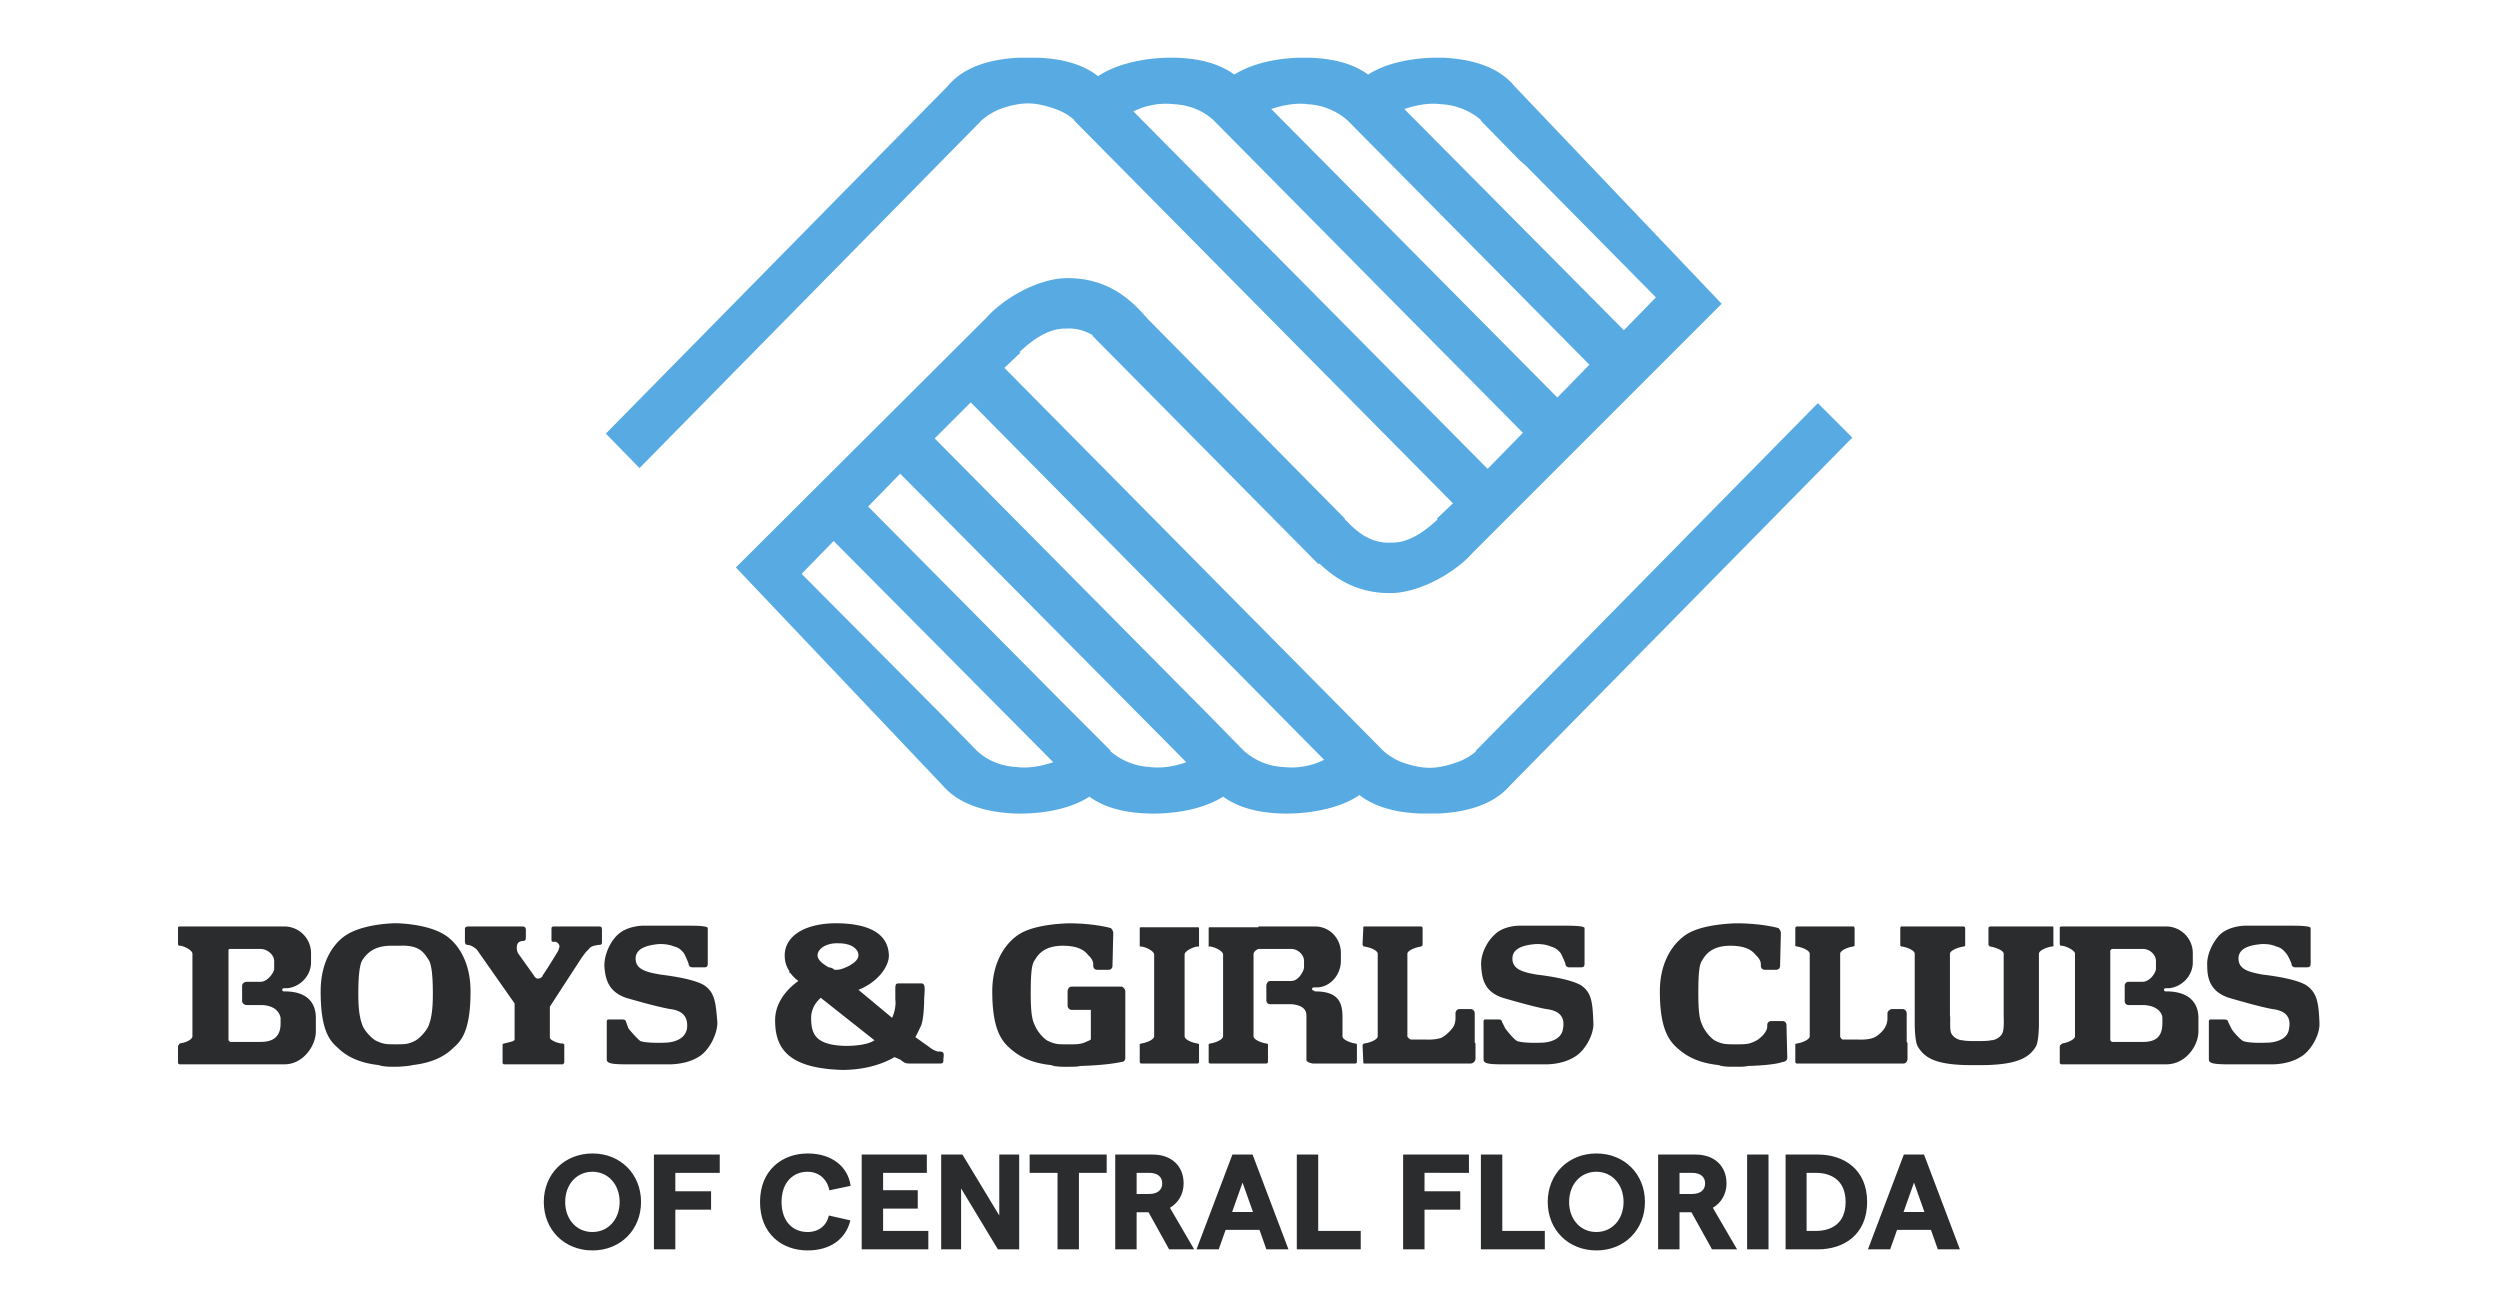
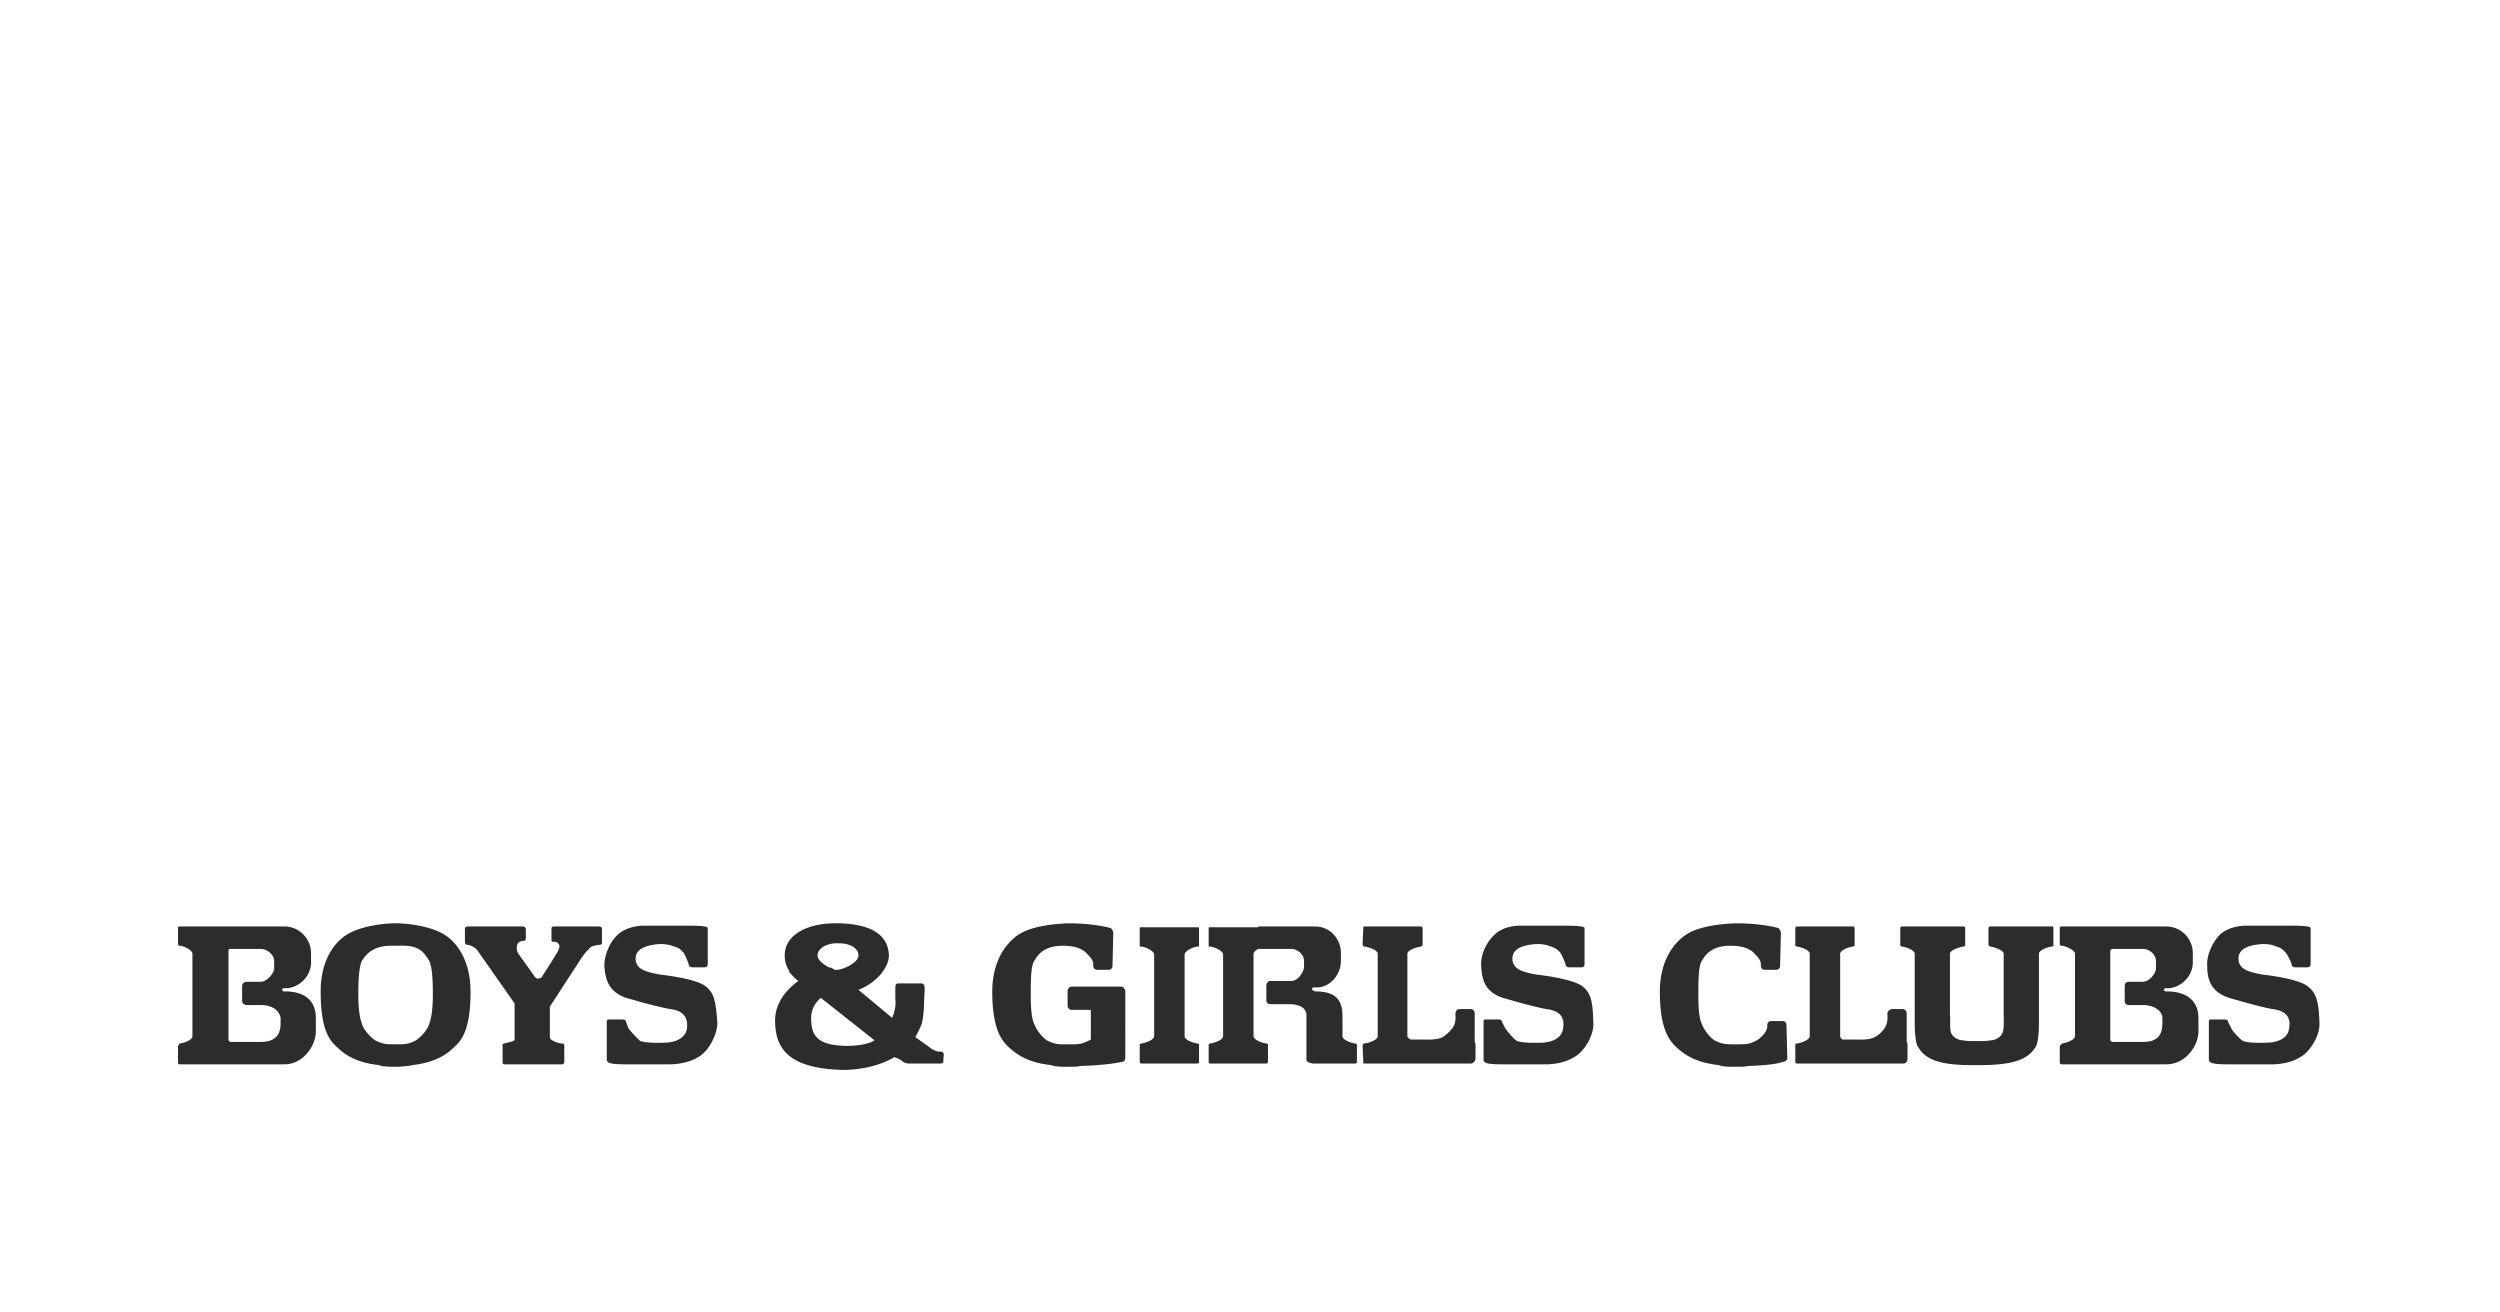
<svg xmlns="http://www.w3.org/2000/svg" width="953" height="500" fill="none">
-   <path fill="#57AAE2" fill-rule="evenodd" d="M692.959 153.683 562.506 286.269h.306a21.965 21.965 0 0 1-7.339 4.282c-3.358 1.217-7.023 2.132-10.385 2.132-3.665 0-7.33-.915-10.688-2.132-2.448-.915-4.891-2.448-7.032-4.282l-144.5-146.028 6.108-5.806-.302-.307c2.137-1.834 9.471-9.164 17.716-8.857 3.971-.302 7.334.915 10.083 2.443v.302l86.152 87.076.307-.307c5.806 5.5 14.05 11.306 26.888 11.306 12.221 0 25.965-8.863 31.459-15.277l95.019-95.014-78.827-82.793c-5.499-6.721-14.659-10.386-27.19-11h-4.357c-8.138.266-17.664 2.035-24.367 6.415-5.499-3.971-12.829-6.112-22.299-6.414h-4.339c-8.072.265-17.422 2.034-24.385 6.414-5.499-3.971-12.829-6.112-21.993-6.414h-3.962c-8.732.26-18.844 2.267-25.983 7.027-5.499-4.277-13.135-6.72-23.215-7.027h-7.092c-12.527.613-21.691 4.278-27.191 10.999L230.951 165.29l12.834 13.136 130.449-132.59c2.136-1.835 4.584-3.363 7.027-4.278 3.358-1.222 7.028-2.137 10.693-2.137 3.362 0 7.027.915 10.385 2.137a22.03 22.03 0 0 1 7.334 4.278h-.306l144.504 146.032-6.113 5.806.307.302c-2.141 1.834-9.471 9.164-17.715 8.857-9.778.613-15.579-7.027-17.716-8.857v-.302L437.25 121.3c-5.5-6.415-14.357-15.277-30.247-15.277-12.221 0-25.663 8.857-31.162 15.277l-95.316 95.013 78.822 83.096c5.5 6.414 14.664 10.088 27.191 10.697 9.169.306 20.776-1.227 28.718-6.415 5.5 3.971 12.829 6.103 22.3 6.415 8.862.306 20.47-1.227 28.719-6.415 5.499 3.971 12.829 6.103 21.998 6.415 9.47.306 21.988-1.524 29.935-7.033 5.5 4.283 13.447 6.721 23.215 7.033h7.032c12.527-.609 21.691-4.283 27.191-10.697l130.453-132.586-13.14-13.14ZM549.37 39.733a25.184 25.184 0 0 1 15.277 6.107h-.307l14.97 15.277 2.439 2.137 49.495 50.103-12.221 12.527-83.703-84.322c4.579-1.523 9.47-2.443 14.05-1.83Zm-50.712 0a25.08 25.08 0 0 1 14.97 6.107l92.26 93.179-12.221 12.527L484.608 41.562c4.58-1.523 9.461-2.443 14.05-1.83Zm-66.601 2.744a27.843 27.843 0 0 1 15.578-2.75c5.806.307 10.999 2.444 14.97 6.109l117.927 119.148-13.447 13.748L432.057 42.477Zm-44.604 249.909c-5.806-.307-10.999-2.448-14.97-6.113l-14.971-15.276-2.136-2.132-49.802-50.108 12.221-12.527 83.708 84.321c-4.58 1.528-9.47 2.443-14.05 1.835Zm50.712 0a25.079 25.079 0 0 1-14.971-6.113h.302l-15.276-15.276-2.137-2.132-75.153-75.771 12.221-12.527 109.064 109.984c-4.273 1.528-9.164 2.443-14.05 1.835Zm51.023 0c-5.806-.307-10.697-2.448-14.975-6.113l-14.97-15.276-2.137-2.132-100.815-101.74 13.748-13.749 134.727 136.26a27.855 27.855 0 0 1-15.578 2.75Z" clip-rule="evenodd" />
  <path fill="#2B2C2D" fill-rule="evenodd" d="M108.488 377.921h-.306c-.302 0-.609-.307-.609-.609 0-.306.307-.618.609-.618h1.528c4.886-.608 8.857-4.881 8.857-9.772v-3.665a10.173 10.173 0 0 0-10.079-10.088H68.464c-.302 0-.608.306-.608.306v6.415s0 .306.306.617h.608c1.835.298 4.585 1.835 4.585 3.047v31.469c0 1.226-2.443 2.438-4.891 2.749 0 0-.302.307-.302.609-.306 0-.306.618-.306.618v6.103c0 .307.306.618.608.618h40.024c7.028 0 11.914-7.033 11.914-12.527v-5.198c0-5.495-3.052-10.074-11.914-10.074Zm-1.528 12.22c0 5.5-3.363 7.032-7.64 7.032H87.706l-.306-.306-.302-.307v-34.52c.302-.306.608-.306.608-.306H99.32c2.443 0 5.193 2.141 5.193 4.589v3.047c0 1.226-2.443 4.891-5.193 4.891h-5.193c-.915 0-1.834.608-1.834 1.523v5.806c0 .915.915 1.533 1.834 1.533h5.806c5.5.297 6.721 3.358 7.028 4.881v2.137Zm718.856-12.22h-.307c-.297 0-.608-.307-.608-.609 0-.306.306-.618.608-.618h1.533c4.882-.608 8.853-4.881 8.853-9.772v-3.665a10.174 10.174 0 0 0-10.079-10.088h-40.024c-.298 0-.609.306-.609.306v6.415s0 .306.307.617h.608c1.835.298 4.891 1.835 4.891 3.047v31.469c0 1.226-2.75 2.438-4.891 2.749l-.608.609c-.307 0-.307.618-.307.618v6.103c0 .307.307.618.609.618h40.024c7.329 0 12.22-7.033 12.22-12.527v-5.198c0-5.495-3.363-10.074-12.22-10.074Zm-1.524 12.22c0 5.5-3.056 7.032-7.339 7.032h-11.909l-.306-.306-.298-.307v-33.911s0-.609.298-.609c0-.306.617-.306.617-.306h11.603c2.448 0 4.891 2.141 4.891 4.589v3.047c0 1.226-2.141 4.891-5.188 4.891h-5.198c-.915 0-1.523.608-1.523 1.523v5.806c0 .915.608 1.533 1.523 1.533h5.806c5.5.297 7.033 3.358 7.033 4.881v2.137h-.01Zm-596.349-36.968h-16.192c-1.528 0-1.528 0-1.528 1.533v3.665c0 .915 1.222.608 1.222.608s.919 0 1.528.915l.306.618s0 .915-.608 2.132c-.92 1.533-4.278 7.032-5.806 9.173 0 .609-.915 1.217-1.835 1.217-.613 0-1.222-.608-1.528-1.217l-6.108-8.555s-.915-2.142 0-3.665c.307-.618 1.528-.915 1.835-.915.613 0 1.226 0 1.226-1.226v-3.057c0-.608-.307-1.226-1.226-1.226h-20.475c-.608 0-1.528 0-1.528.915v3.972c0 1.532 0 1.834.915 2.141 1.835 0 3.665 1.834 3.665 1.834l14.357 20.465v13.754c0 .608-1.528.915-2.75 1.217l-1.221.306c-.302 0-.609.307-.609.307v7.023c0 .306.307.617.609.617h22.304c.302 0 .302-.306.609-.617v-7.023c-.307 0-.307-.307-.609-.307h-.613c-1.835-.306-3.971-1.226-4.278-2.141v-11.909l11.914-18.333s1.835-2.75 2.75-3.359c.608-.915 1.221-1.226 2.141-1.523l1.528-.307c1.528 0 1.528-.306 1.528-1.226v-4.273c0-1.533-.302-1.533-1.523-1.533Zm498.892 44V386.17c0-.609-.618-1.524-1.533-1.524h-3.966c-.915 0-1.835.915-1.835 1.524v2.141c0 .915-.306 2.141-.618 2.75-.915 2.141-3.664 4.282-4.891 4.58-2.438.915-6.103.617-6.103.617h-5.499c-.618-.306-.915-.915-.915-1.226v-31.468c0-1.217 2.749-2.439 4.881-2.75 0 0 .307 0 .618-.297v-6.721c0-.307-.307-.618-.307-.618h-21.691c-.297 0-.608.306-.608.618v6.721c.16.17.376.275.608.297 2.142.306 4.891 1.533 4.891 2.75v31.468c0 1.226-2.749 2.439-4.891 2.75 0 0-.297 0-.608.306v6.721c0 .298.306.609.608.609h40.633c.915 0 1.533-.915 1.533-1.835v-5.806s0-.306-.307-.604Zm-164.672 0V386.17c0-.609-.608-1.524-1.523-1.524h-4.283c-.915 0-1.523.915-1.523 1.524v2.141c0 .915-.307 2.141-.609 2.75-1.226 2.141-3.971 4.282-4.89 4.58-2.75.915-6.113.617-6.113.617h-5.499c-.609-.306-1.227-.915-1.227-1.226v-31.468c0-1.217 3.057-2.439 5.198-2.75 0 0 .306 0 .306-.297.298 0 .298-.307.298-.307v-6.414c0-.307-.298-.618-.609-.618h-21.691c-.307 0-.307.306-.307.618l-.297 6.414c.297 0 0 .307.297.307 0 .297.307.297.307.297 2.439.306 5.188 1.533 5.188 2.75v31.468c0 1.226-2.749 2.439-5.188 2.75 0 0-.307 0-.307.306-.297 0 0 .298-.297.298l.297 6.423c0 .298 0 .609.307.609h40.633a1.974 1.974 0 0 0 1.834-1.835v-5.806s-.302-.306-.302-.604Zm191.552-.311c-1.524 0-4.58 0-5.5-.306-1.523 0-3.358-.915-4.273-2.439-.915-1.523-.307-5.806-.618-7.032v-23.521c0-1.217 3.056-2.439 5.198-2.75 0 0 .297 0 .608-.297v-6.721c0-.307-.306-.618-.608-.618h-23.833s-.306.306-.306.618v6.721a.97.97 0 0 0 .617.297c2.142.306 4.891 1.533 4.891 2.75v26.888s0 6.721 1.217 8.556c2.75 4.58 7.339 7.023 20.777 7.023h2.749c13.447 0 18.644-2.439 21.39-7.023 1.216-1.835 1.216-8.556 1.216-8.556v-26.888c0-1.217 2.759-2.439 4.891-2.75 0 0 .618 0 .618-.297.297-.307 0-.307 0-.307v-6.414c0-.307 0-.618-.306-.618H758.61c-.306 0-.608.306-.608.618v6.414l.297.307c0 .297.307.297.307.297 2.141.306 5.197 1.533 5.197 2.75v23.521c0 1.226.297 5.509-.618 7.032-.915 1.524-2.749 2.439-4.273 2.439-.915.306-3.971.306-5.197.306Zm-72.71-6.112c0-.915-.608-1.524-1.523-1.524h-4.283c-.915 0-1.523.609-1.523 1.524v.617c0 2.142-3.057 4.891-4.58 5.5-2.439 1.226-3.665 1.226-7.33 1.226-3.971 0-4.891 0-7.64-1.226-1.524-.609-4.283-3.665-5.198-6.113-.915-1.834-1.523-4.273-1.523-11.909 0-7.636.306-11.305 1.523-12.829 1.533-2.75 4.283-5.499 10.697-5.499 6.414 0 8.556 2.132 9.777 3.664 0 0 1.835 1.524 1.835 3.359v.617c0 .915.609 1.524 1.524 1.524h4.282c.915 0 1.524-.609 1.524-1.524l.306-12.527s0-.915-.915-1.834c0 0-6.112-1.835-16.192-1.835-8.555.297-15.276 1.835-18.941 4.273-3.368 2.141-10.089 8.556-10.089 21.691 0 13.447 3.057 18.333 6.424 21.385 3.056 2.759 7.33 5.806 16.192 6.721.297.307 2.438.618 4.58.618h1.834c1.835 0 3.359 0 4.58-.307 10.697-.306 13.136-1.523 13.136-1.523.915 0 1.834-.618 1.834-1.533l-.311-12.536Zm-252.04 0v-12.825c0-.915-.915-1.834-1.528-1.834h-18.942c-.915 0-1.528.915-1.528 1.834v5.5c0 .617.608 1.533 1.528 1.533h7.334v11.305c-.608.297-.915.608-1.221.608-2.443 1.227-3.67 1.227-7.334 1.227h-.302c-3.67 0-4.585 0-7.334-1.227-1.529-.608-4.274-3.664-5.193-6.112-.92-1.835-1.528-4.273-1.528-11.909 0-7.636.306-11.306 1.528-12.829 1.528-2.75 4.278-5.5 10.692-5.5 6.414 0 8.556 2.132 9.773 3.665 0 0 1.834 1.524 1.834 3.358v.618c0 .915.613 1.523 1.528 1.523h4.278c.915 0 1.528-.608 1.528-1.523l.302-12.527s0-.915-.915-1.835c0 0-6.108-1.834-16.191-1.834-8.551.297-15.277 1.834-18.942 4.273-3.363 2.141-10.084 8.555-10.084 21.691 0 13.447 3.057 18.333 6.415 21.385 3.056 2.759 7.334 5.806 16.191 6.721.302.306 2.444.617 4.58.617h1.835c1.835 0 3.363 0 4.584-.306 10.693-.307 15.579-1.524 15.579-1.524.915 0 1.528-.617 1.528-1.532l.005-12.541Zm-259.681-34.521c-3.358-2.141-9.773-3.971-17.72-4.273h-1.528c-7.943.298-14.357 2.132-17.72 4.273-3.665 2.142-10.084 8.556-10.084 21.692 0 13.446 2.75 18.333 6.419 21.384 2.75 2.759 7.33 5.806 15.885 6.721.307.307 2.75.618 4.585.618h2.443c.306 0 5.193-.307 5.499-.618 8.551-.915 13.14-3.966 15.885-6.721 3.665-3.047 6.415-7.938 6.415-21.384 0-13.136-6.414-19.55-10.079-21.692Zm-5.806 34.521c-.915 2.447-3.972 5.508-5.5 6.112-2.443 1.226-3.669 1.226-7.027 1.226-3.67 0-4.585 0-7.334-1.226-1.528-.608-4.585-3.665-5.5-6.112-.608-1.835-1.528-4.274-1.528-11.91s.609-11.305 1.528-12.829c1.835-2.749 4.585-5.499 10.999-5.499h3.358c7.641-.307 9.169 2.75 10.999 5.499.915 1.524 1.528 5.189 1.528 12.829 0 7.641-.91 10.075-1.523 11.91Zm293.592 7.338c-.306-.306-.613-.306-.613-.306-2.136-.307-4.886-1.524-4.886-2.75V363.87c0-1.226 2.75-2.75 4.886-3.056h.613v-7.023c0-.307-.306-.307-.613-.307h-21.384c-.302 0-.609 0-.609.307v7.023h.609c2.141.306 4.891 1.835 4.891 3.056v31.162c0 1.226-2.75 2.439-4.891 2.75 0 0-.302 0-.609.306v6.721c0 .298.307.609.609.609h21.384c.307 0 .613-.307.613-.609v-6.721Zm60.188 0c-.307-.306-.609-.306-.609-.306-2.141-.307-4.891-1.524-4.891-2.75v-7.329c0-5.5-1.533-9.778-10.386-9.778h-.306v-.306h-.307c-.297 0-.608-.298-.608-.609s.306-.608.608-.608h1.533c5.188-.307 8.853-5.198 8.853-10.079v-3.057c0-5.499-4.273-10.088-9.773-10.088h-21.691v.306h-18.333c-.306 0-.608 0-.608.307v7.023h.608c2.137.306 4.891 1.835 4.891 3.056v31.162c0 1.226-2.75 2.439-4.891 2.75 0 0-.306 0-.608.306v6.721c0 .298.302.609.608.609h21.385c.306 0 .618-.307.618-.609v-6.721c-.307-.306-.618-.306-.618-.306-2.132-.307-4.886-1.524-4.886-2.75V363.87c0-.915.608-1.523 1.839-2.141h12.518c2.447 0 4.891 2.141 4.891 4.589v2.438c0 1.227-2.142 5.5-5.189 5.189h-7.64c-.915 0-1.533.915-1.533 1.834v5.509c0 .915.618 1.524 1.533 1.524h8.244c5.806.608 5.5 3.664 5.5 4.891v16.493c.306.915 2.447 1.226 2.447 1.226h16.192c.297 0 .609-.306.609-.608v-6.726Zm-278.628-17.72c4.278 1.217 11.612 3.359 16.805 4.274 4.891.608 7.028 3.056 6.415 7.64-.915 4.274-5.806 5.189-8.556 5.189 0 0-6.414.306-9.164-.609-.915-.608-3.971-3.971-4.585-4.891l-.915-2.438c0-.618-.608-.915-1.528-.915h-4.584c-.915 0-1.222 0-1.222.915v14.361c0 1.524 2.137 1.835 7.943 1.835h15.277s6.721.297 11.607-2.75c3.971-2.141 7.334-8.555 7.334-13.144-.613-7.632-.915-11.603-5.193-14.353-3.669-2.141-11.612-3.367-16.498-3.971-5.193-.915-9.471-1.835-9.471-6.113 0-4.579 6.108-5.188 8.556-5.499 0 0 3.358-.297 6.108.915 1.221.306 2.136.618 3.665 2.448.613.915 1.834 3.971 1.834 3.971 0 .915.613 1.523 1.528 1.523h4.278c1.222 0 1.528-.306 1.528-1.523v-13.447c0-.915-5.197-.915-7.64-.915H245.04s-5.806 0-9.47 3.358c-2.75 2.448-5.193 7.33-5.193 11.919.316 4.584 1.231 9.773 8.253 12.22Zm334.23 0c4.274 1.217 11.612 3.359 16.494 4.274 5.198.608 7.339 3.056 6.424 7.64-.618 4.274-5.806 5.189-8.254 5.189 0 0-6.414.306-9.164-.609-1.226-.608-3.971-3.971-4.58-4.891l-1.226-2.438c0-.618-.609-.915-1.217-.915h-4.891c-.618 0-.915 0-.915.915v14.361c0 1.524 1.835 1.835 7.641 1.835h15.578s6.415.297 11.306-2.75c3.971-2.141 7.64-8.555 7.329-13.144-.297-7.632-.608-11.603-4.882-14.353-3.971-2.141-11.612-3.367-16.809-3.971-4.882-.915-9.164-1.835-9.164-6.113 0-4.579 5.806-5.188 8.555-5.499 0 0 3.359-.297 6.113.915.915.306 2.132.618 3.665 2.448.608.915 1.834 3.971 1.834 3.971 0 .915.609 1.523 1.524 1.523h4.282c1.217 0 1.524-.306 1.524-1.523v-13.447c0-.915-5.198-.915-7.947-.915h-17.112s-5.796 0-9.164 3.358c-2.75 2.448-5.499 7.33-5.188 11.919.297 4.584.91 9.773 8.244 12.22Zm276.788 0c4.273 1.217 11.603 3.359 16.494 4.274 5.197.608 7.329 3.056 6.414 7.64-.608 4.274-5.796 5.189-8.546 5.189 0 0-6.424.306-8.862-.609-1.227-.608-4.283-3.971-4.58-4.891l-1.226-2.438c0-.618-.609-.915-1.524-.915h-4.589c-.915 0-1.217 0-1.217.915v14.361c0 1.524 2.132 1.835 7.938 1.835h15.583s6.415.297 11.306-2.75c3.674-1.988 7.083-7.622 7.329-12.076v-1.068c-.306-7.632-.915-11.603-5.188-14.353-3.674-2.141-11.305-3.367-16.503-3.971-4.891-.915-9.164-1.835-9.164-6.113 0-4.579 5.806-5.188 8.556-5.499 0 0 3.358-.297 5.806.915 1.216.306 2.132.618 3.664 2.448.915.915 2.132 3.971 2.132 3.971 0 .915.618 1.523 1.533 1.523h3.971c1.524 0 1.835-.306 1.835-1.523v-13.447c0-.915-5.198-.915-7.947-.915h-17.112s-5.806 0-9.47 3.358c-2.439 2.448-5.189 7.33-4.891 11.919.004 4.584.919 9.773 8.258 12.22Zm-490.035 21.079c-.302-.609-.915-.609-2.136-.609a7.645 7.645 0 0 1-2.137-.915l-6.414-4.58c.915-1.533 1.528-3.056 2.136-4.282.915-1.835 1.227-7.641 1.227-9.773 0-2.141.608-5.509-.307-6.112 0-.307-.915-.307-.915-.307h-8.551s-.609 0-.915.307c-.307.306-.307 1.523-.307 1.523v4.283c.307 2.438-.302 4.891-1.221 7.022l-12.834-10.687c7.028-2.75 11.612-8.556 11.612-13.136-.306-8.555-7.942-11.918-18.941-12.22-12.527-.307-20.776 4.58-20.776 12.22 0 2.439.608 4.274 1.834 6.104l-.306.306.613.307a14.497 14.497 0 0 0 3.056 3.047c-5.499 3.971-8.862 9.173-8.862 14.97 0 10.697 4.891 18.333 25.662 18.941 7.641 0 14.664-1.834 19.857-4.881l2.136.915c.915.608 1.528 1.523 3.363 1.523h11.914c.915 0 1.222-.306 1.222-1.226v-.609s.297-1.825-.01-2.131Zm-39.713-41.85c4.585 0 7.335 2.132 7.335 4.58 0 3.056-6.415 5.499-7.943 5.499h-1.226a3.312 3.312 0 0 0-2.137-.915c-2.137-1.226-4.278-2.75-4.278-4.58 0-2.452 3.358-4.895 8.249-4.584Zm2.439 39.1c-11.301-.307-13.136-4.273-13.136-10.697 0-2.75 1.222-5.5 3.67-7.632l20.469 16.183c-2.141 1.537-6.725 2.146-11.003 2.146Z" clip-rule="evenodd" />
-   <path fill="#2B2C2D" d="M225.88 476.665c-10.738 0-18.585-7.847-18.585-18.482 0-10.634 7.847-18.481 18.585-18.481 10.635 0 18.482 7.847 18.482 18.481 0 10.635-7.847 18.482-18.482 18.482Zm-.052-7.021c6.041 0 10.377-4.853 10.377-11.461 0-6.607-4.336-11.512-10.377-11.512-6.091 0-10.376 4.905-10.376 11.512 0 6.608 4.285 11.461 10.376 11.461Zm23.448 6.608v-36.137h25.09v6.969h-16.933v7.021h13.629v7.021h-13.629v15.126h-8.157Zm58.618.413c-9.808 0-18.171-6.298-18.171-18.482 0-12.183 8.518-18.481 18.171-18.481 9.035 0 15.333 4.853 16.365 12.338l-8.105 1.704c-.826-4.337-4.13-7.073-8.311-7.073-5.472 0-9.912 3.975-9.912 11.512 0 7.538 4.388 11.461 9.912 11.461 4.233 0 7.279-2.426 8.105-6.298l8.208 1.858c-1.704 7.176-7.744 11.461-16.262 11.461Zm20.583-.413v-36.137h24.831v6.969h-16.674v6.608h13.216v7.021h-13.216v8.518h17.242v7.021h-25.399Zm30.299 0v-36.137h8.105l14.042 23.231v-23.231h7.589v36.137h-8.105l-14.042-23.231v23.231h-7.589Zm44.353 0v-29.168h-10.635v-6.969h29.375v6.969h-10.583v29.168h-8.157Zm21.995 0v-36.137h14.3c7.124 0 11.77 4.336 11.77 10.996 0 3.923-1.91 7.382-5.214 9.292l9.241 15.849h-9.551l-7.847-14.145h-4.543v14.145h-8.156Zm12.906-21.114c3.2 0 5.007-1.497 5.007-4.027 0-2.53-1.807-4.027-5.007-4.027h-4.75v8.054h4.75Zm35.63-4.337-3.975 11.203h7.95l-3.975-11.203Zm-17.553 25.451 13.681-36.137h7.692l13.68 36.137h-8.414l-2.633-7.434h-12.906l-2.633 7.434h-8.467Zm38.233 0v-36.137h8.157v29.116h16.21v7.021H494.34Zm40.533 0v-36.137h25.089v6.969H543.03v7.021h13.628v7.021H543.03v15.126h-8.157Zm29.644 0v-36.137h8.156v29.116h16.21v7.021h-24.366Zm44.058.413c-10.738 0-18.585-7.847-18.585-18.482 0-10.634 7.847-18.481 18.585-18.481 10.634 0 18.481 7.847 18.481 18.481 0 10.635-7.847 18.482-18.481 18.482Zm-.052-7.021c6.04 0 10.377-4.853 10.377-11.461 0-6.607-4.337-11.512-10.377-11.512-6.092 0-10.376 4.905-10.376 11.512 0 6.608 4.284 11.461 10.376 11.461Zm23.551 6.608v-36.137h14.3c7.124 0 11.77 4.336 11.77 10.996 0 3.923-1.91 7.382-5.214 9.292l9.241 15.849h-9.55l-7.847-14.145h-4.543v14.145h-8.157Zm12.906-21.114c3.201 0 5.008-1.497 5.008-4.027 0-2.53-1.807-4.027-5.008-4.027h-4.749v8.054h4.749Zm21.021 21.114v-36.137h8.156v36.137h-8.156Zm14.67 0v-36.137h12.338c9.912 0 18.74 5.679 18.74 18.068 0 12.39-8.828 18.069-18.74 18.069h-12.338Zm11.461-7.021c5.833 0 11.409-2.684 11.409-11.048 0-8.363-5.576-11.099-11.409-11.099h-3.459v22.147h3.459Zm37.481-18.43-3.975 11.203h7.95l-3.975-11.203Zm-17.552 25.451 13.68-36.137h7.692l13.68 36.137h-8.414l-2.633-7.434H723.16l-2.633 7.434h-8.466Z" />
</svg>